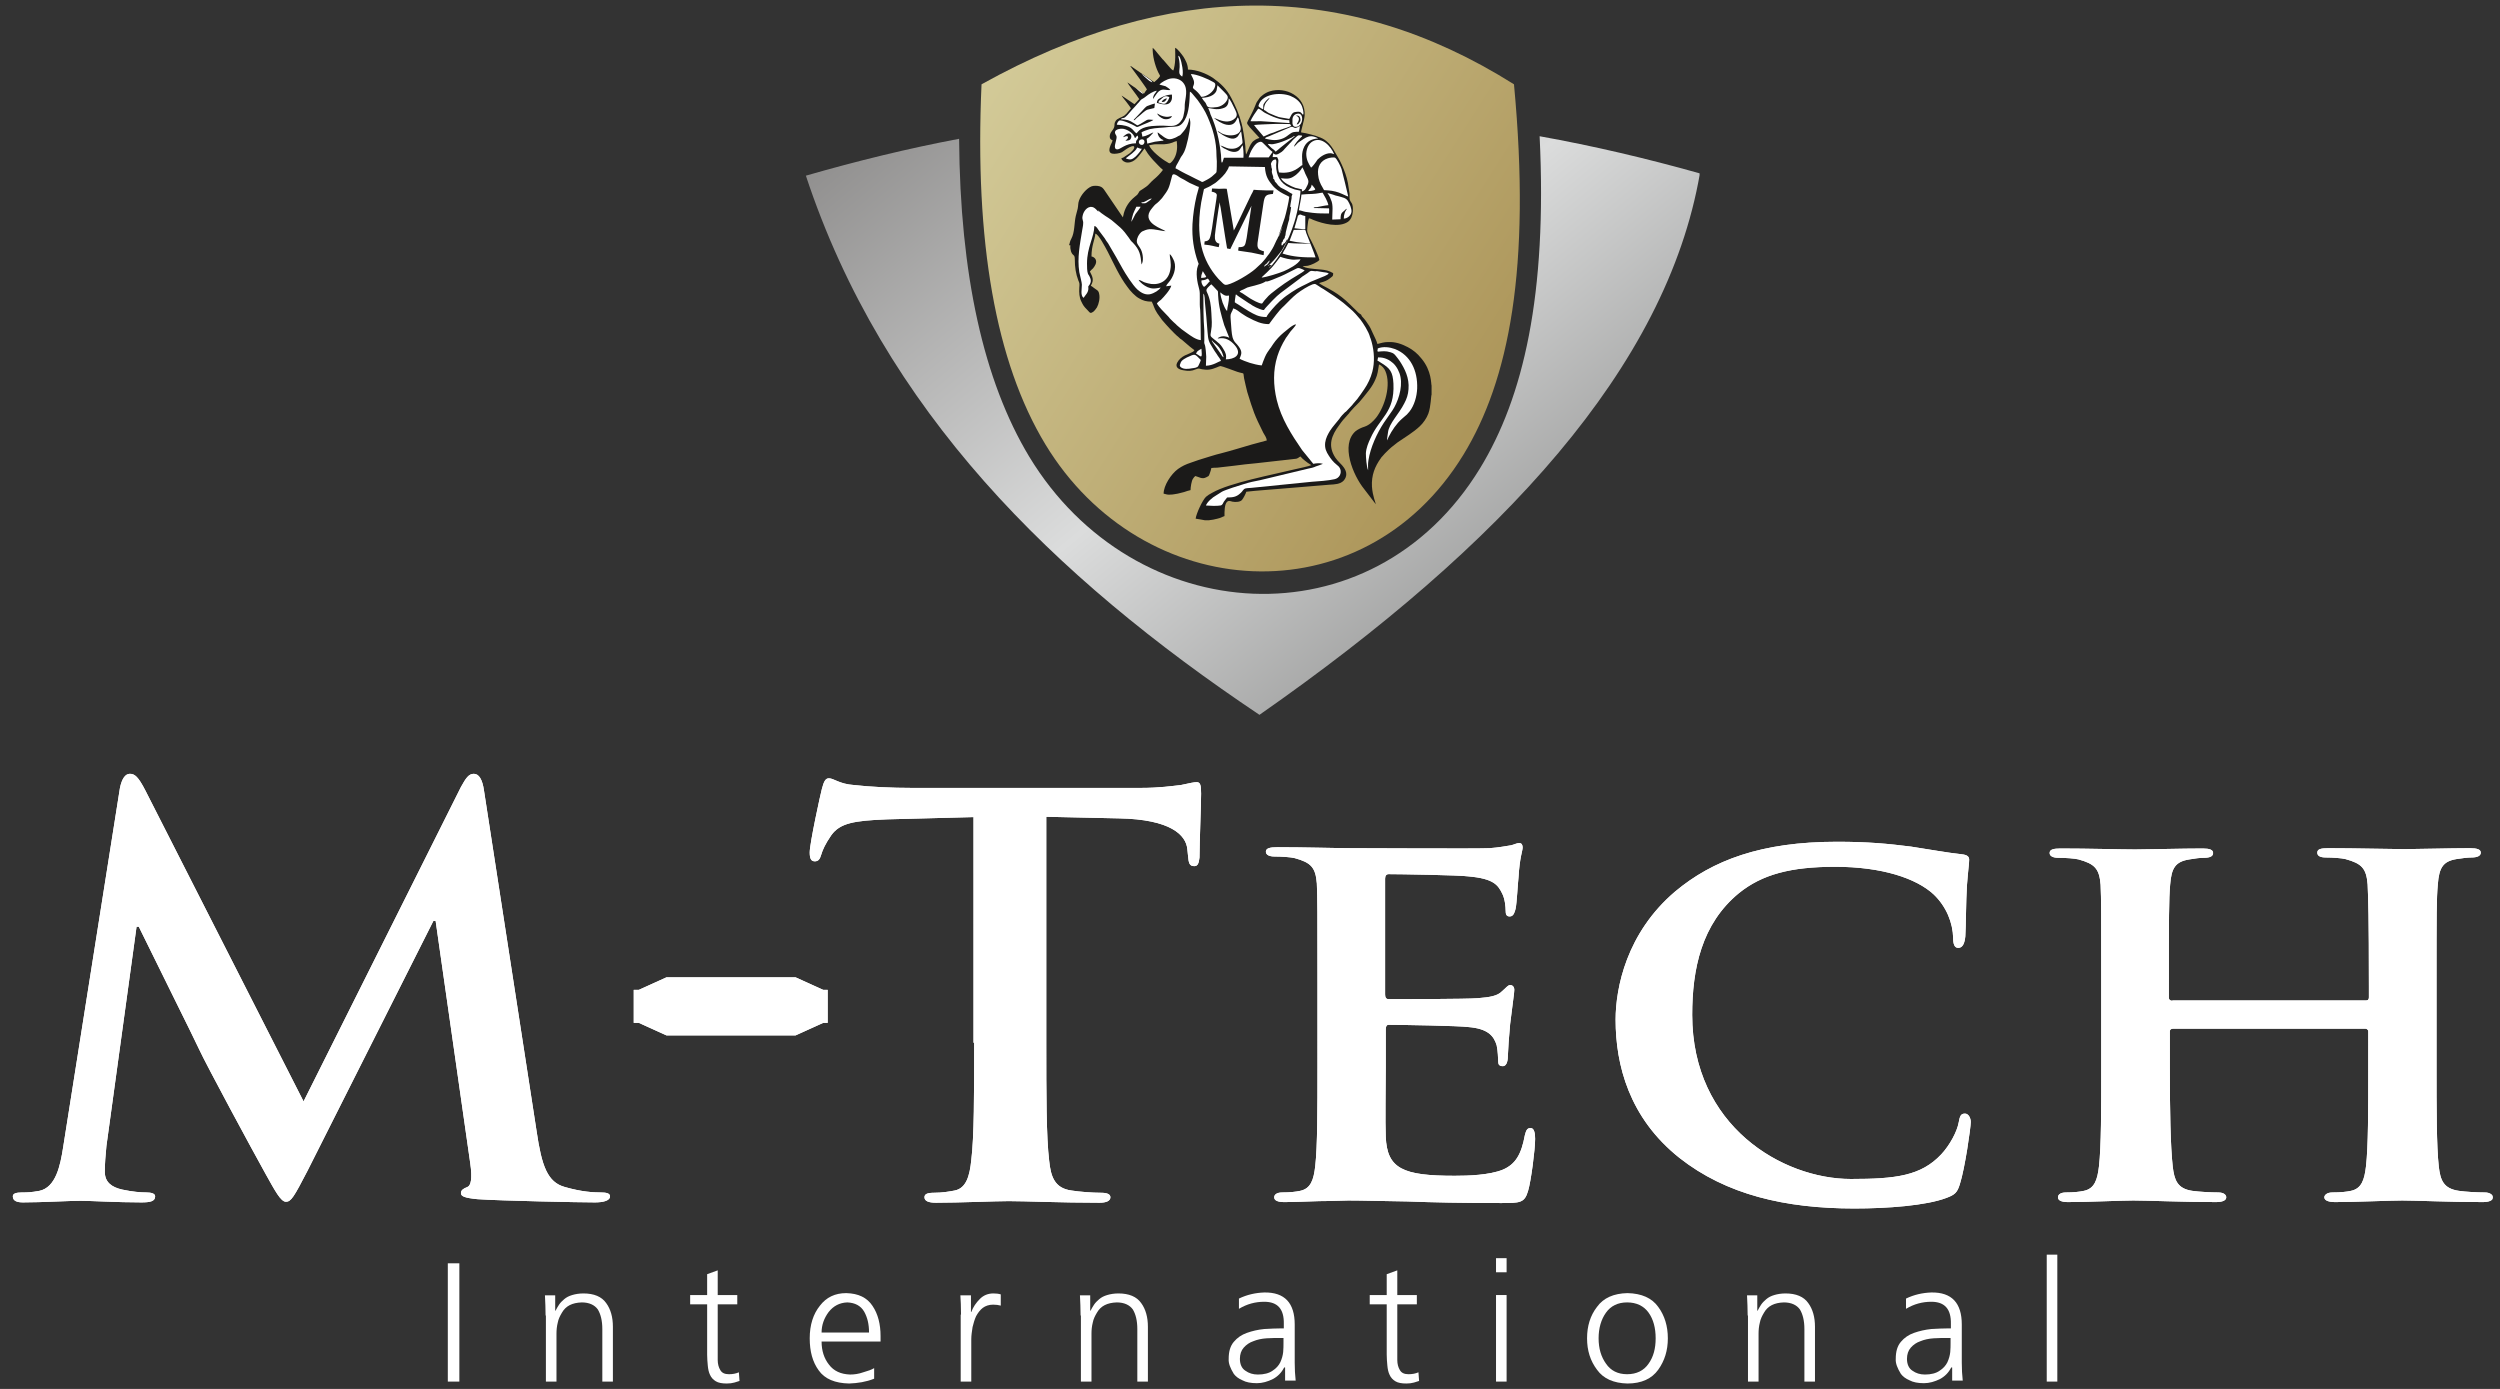
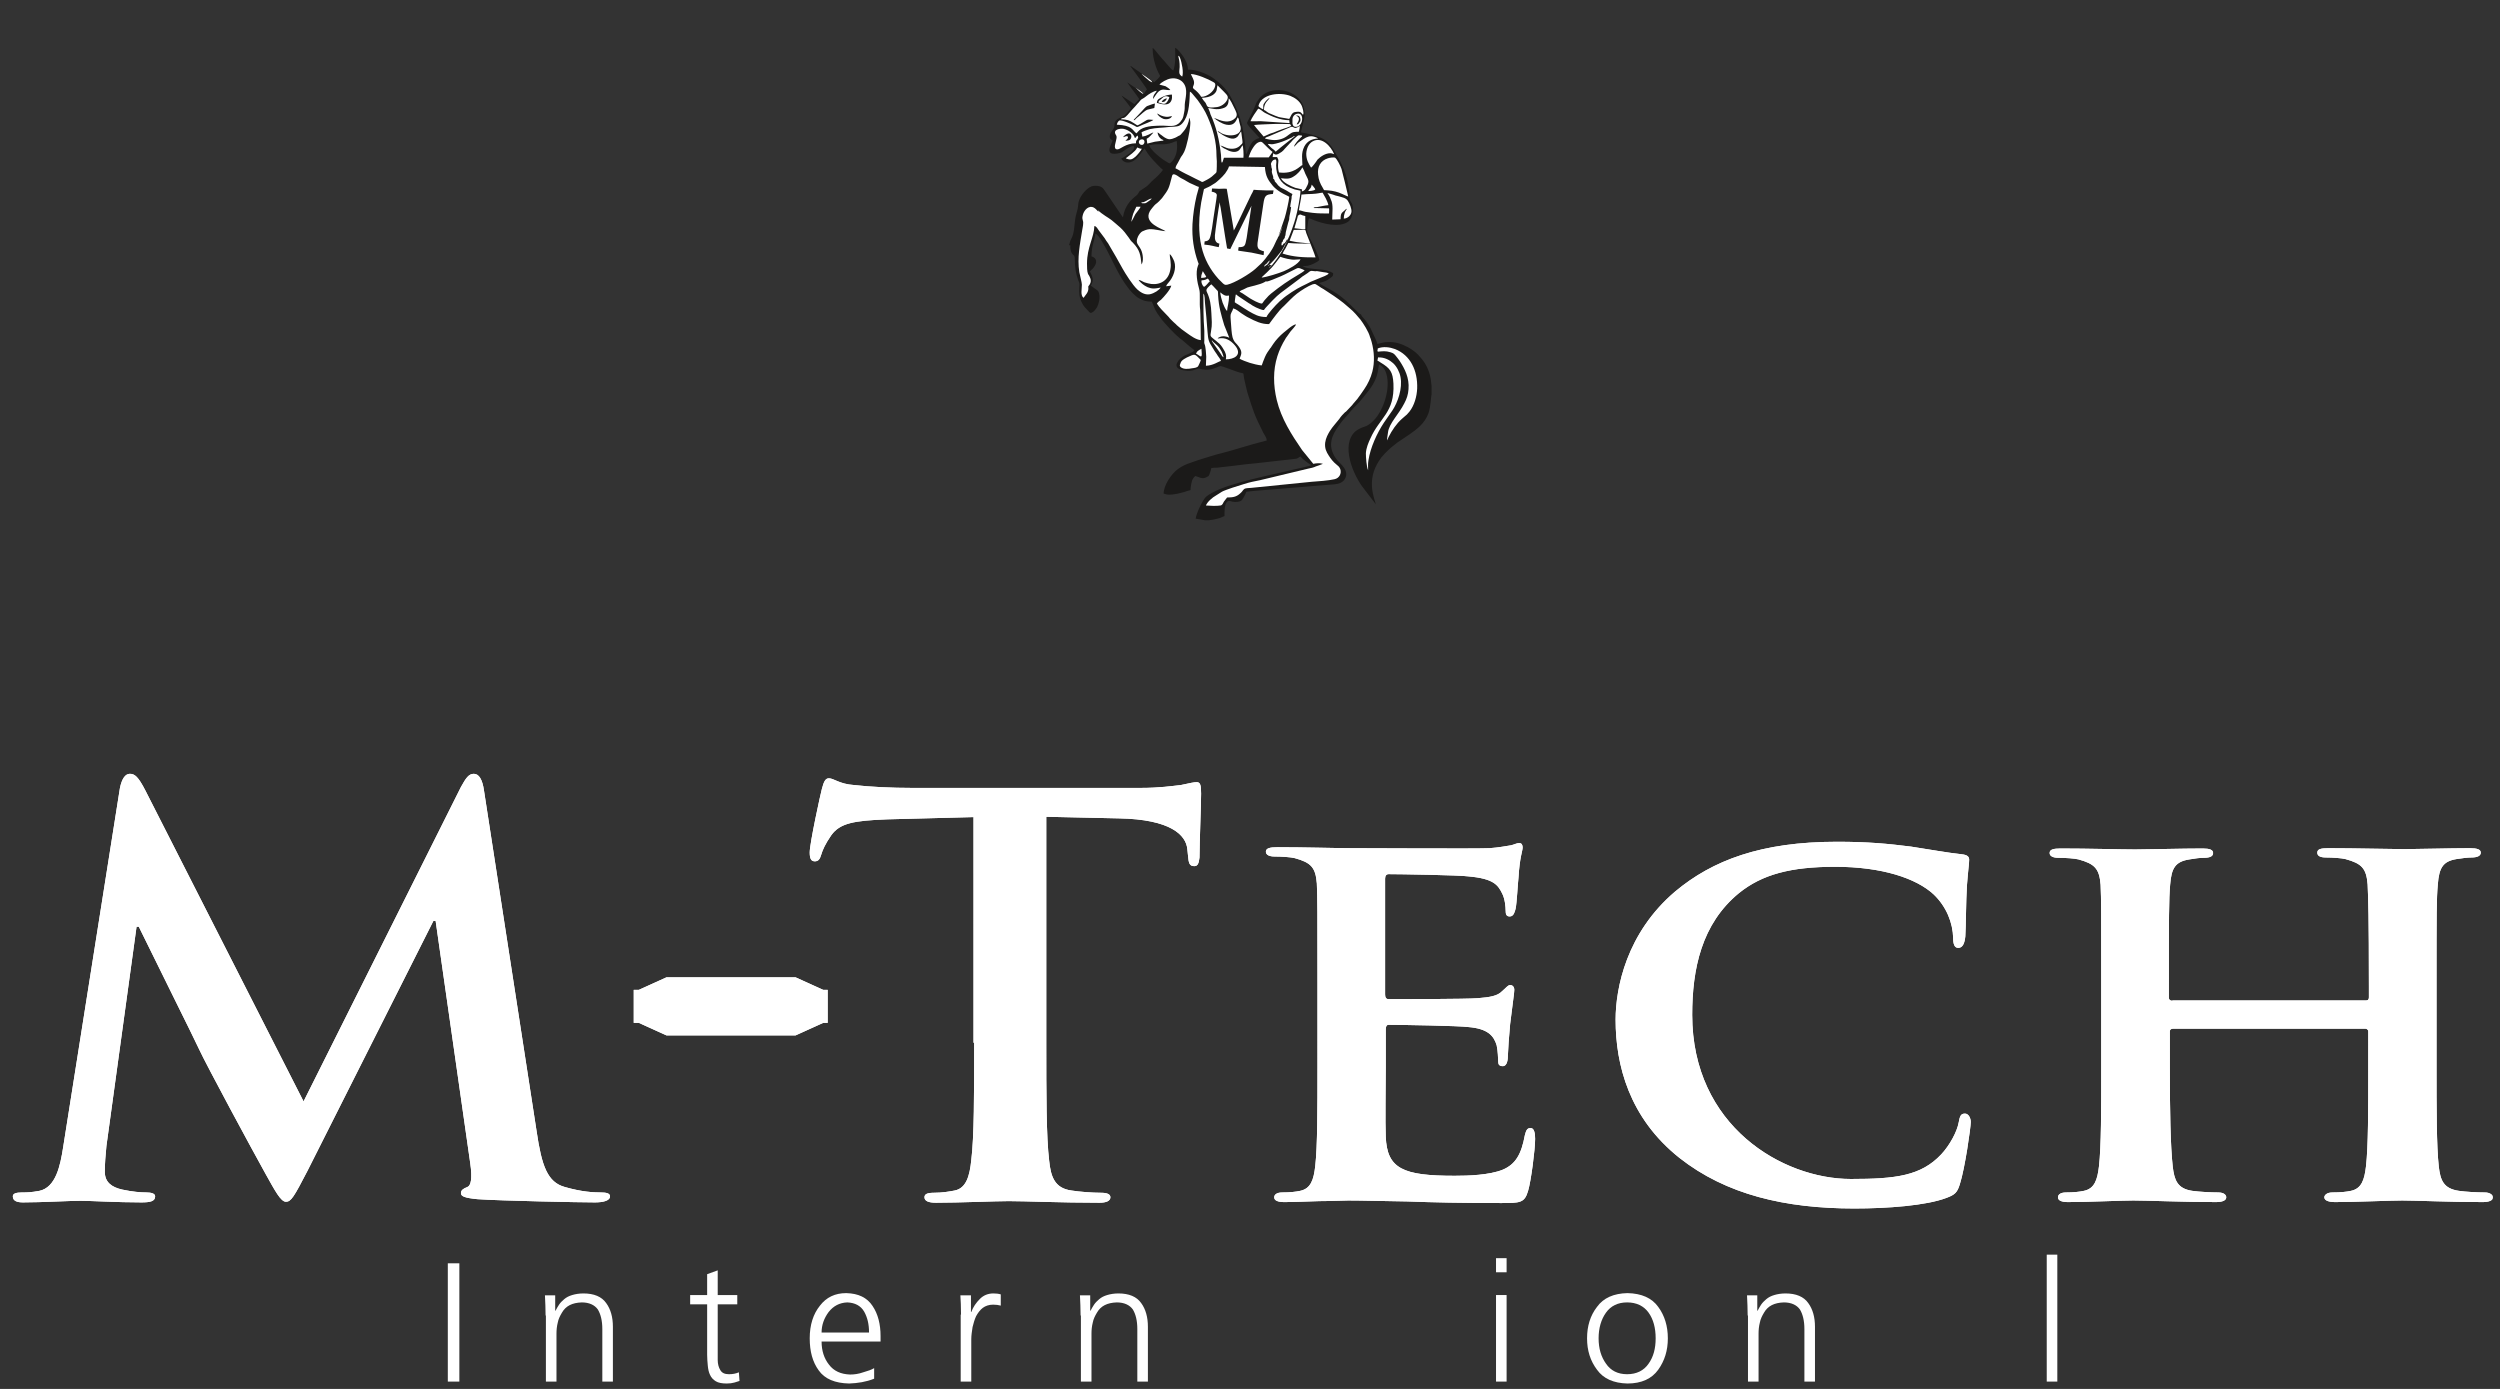
<svg xmlns="http://www.w3.org/2000/svg" xmlns:xlink="http://www.w3.org/1999/xlink" version="1.1" id="Ebene_1" x="0px" y="0px" viewBox="0 0 779.9 433.3" style="enable-background:new 0 0 779.9 433.3;" xml:space="preserve">
  <rect x="0" y="0" width="779.9" height="433.3" fill="#333333" stroke="none" />
  <style type="text/css">
	.st0{clip-path:url(#SVGID_00000131331090781573950590000018359537382546197895_);fill:#FFFFFF;}
	.st1{fill:#FFFFFF;}
	
		.st2{clip-path:url(#SVGID_00000011014622544905489880000012204775194364897922_);fill:url(#SVGID_00000158009215351543658580000011251276339338411177_);}
	
		.st3{clip-path:url(#SVGID_00000013889823718464099410000012036729101757882252_);fill:url(#SVGID_00000146474957625436524470000016021037860120797336_);}
	.st4{fill-rule:evenodd;clip-rule:evenodd;fill:#1B1A19;}
	.st5{fill-rule:evenodd;clip-rule:evenodd;fill:#FFFFFF;}
</style>
  <g>
    <defs>
      <path id="SVGID_1_" d="M258.2,310.7v0.1v0.1v0.1v0.1v0v0.1v0v0.1v0.1v0v0.1v0v0.1v0.1v0v0.1v0v0.1v0.1v0v0.1v0v0.1v0.1v0v0.1v0    v0.1v0.1v0v0.1v0v0.1v0.1v0v0.1v0v0.1v0v0v0.1v0v0.1v0v0.1v0v0v0.1v0v0.1v0v0.1v0v0.1v0v0.1v0v0.1v0.1v0.1v0.1v0.1v0.1v0.1v0v0.1    v0v0.1v0v0.1v0v0.1v0v0.1v0v0.1v0.1v0v0.1v0v0.1v0v0.1v0.1v0v0.1v0v0.1v0.1v0.1v0.1v0v0.1v0v0.1v0.1v0v0.1v0v0.1v0.1v0v0.1v0v0.1    v0.1v0v0.1v0v0.1v0.1v1.7h-1.4l-8.6,3.9h-25.7h-1.6h-13l-8.6-3.9h-1.6v-1.7v-7.3v-1.3h1.6l8.6-3.9h13h1.6h25.7l8.6,3.9h1.4V310.7z     M677.7,312.2c-0.5,0-1.1-0.2-1.1-1v-3.1c0-22.2,0-27.5,0.4-32.1c0.4-5.2,1.6-7.2,6-7.9c1.8-0.3,3.2-0.5,4.5-0.5    c2,0,2.9-0.5,2.9-1.5c0-1-1.1-1.4-3.2-1.4c-6.3,0-17.3,0.3-21.1,0.3c-4.3,0-14.8-0.3-23.3-0.3c-2.2,0-3.4,0.3-3.4,1.4    c0,1,1.1,1.5,2.7,1.5c2.3,0,5.1,0.2,6.3,0.5c5.1,1.4,6.5,2.9,6.9,7.9c0.2,4.6,0.2,8.8,0.2,30.9v25.8c0,13.4,0,24.9-0.7,31.1    c-0.5,4.3-1.4,7-4.7,7.7c-1.4,0.3-3.2,0.5-5.6,0.5c-2,0-2.5,0.9-2.5,1.5c0,1,1.1,1.5,3.1,1.5c6.3,0,16.8-0.5,20.4-0.5    c4.5,0,15.5,0.5,25.8,0.5c2,0,3.2-0.5,3.2-1.5c0-0.7-0.7-1.5-2.5-1.5c-2.3,0-6-0.2-8.1-0.5c-4.7-0.7-5.6-3.4-6.1-7.6    c-0.7-6.4-0.9-17.5-0.9-30.9v-11.2c0-0.7,0.5-0.9,1.1-0.9h59.9c0.4,0,0.9,0.3,0.9,0.9V333c0,13.4,0,24.6-0.7,30.8    c-0.5,4.3-1.4,7-4.7,7.7c-1.4,0.3-3.2,0.5-5.8,0.5c-1.8,0-2.5,0.9-2.5,1.5c0,1,1.3,1.5,3.4,1.5c6.1,0,17.3-0.5,20.9-0.5    c4.3,0,14.8,0.5,25.1,0.5c2,0,3.2-0.5,3.2-1.5c0-0.7-0.9-1.5-2.5-1.5c-2.5,0-6-0.2-8.1-0.5c-4.9-0.7-5.8-3.4-6.3-7.6    c-0.7-6.4-0.7-17.9-0.7-31.3v-25.8c0-22.2,0-26.3,0.4-30.9c0.4-5.2,1.6-7.2,5.8-7.9c2-0.3,3.4-0.5,4.7-0.5c1.8,0,2.9-0.5,2.9-1.5    c0-1-1.1-1.4-3.4-1.4c-6.1,0-16.6,0.3-20.4,0.3c-4.2,0-15.3-0.3-23.8-0.3c-2.3,0-3.4,0.3-3.4,1.4c0,1,0.9,1.5,2.7,1.5    c2.2,0,4.9,0.2,6.1,0.5c5.1,1.4,6.5,2.9,6.9,7.9c0.2,4.6,0.4,10,0.4,32.1v3.1c0,0.9-0.5,1-0.9,1H677.7z M578.5,377    c10.3,0,22.4-0.9,28.7-3.3c2.7-1,3.4-1.7,4.2-4.3c1.6-5,3.4-17.7,3.4-19.4c0-1.2-0.7-2.6-1.8-2.6c-1.3,0-1.6,0.7-2,2.9    c-0.5,2.7-2.7,6.9-5.4,9.8c-6.3,6.7-14.1,7.7-28.2,7.7c-21.3,0-49.5-16.5-49.5-51.2c0-14.3,2.9-28.4,14.6-38    c7.2-5.8,16.1-8.2,30-8.2c14.6,0,25.3,3.6,30.7,8.6c4,3.8,6,8.9,6.1,13.6c0,1.9,0.4,3.1,1.6,3.1c1.4,0,2-1.5,2.2-3.6    c0.2-2.9,0.2-11,0.5-15.8c0.4-5.2,0.7-6.9,0.7-8.1c0-0.9-0.5-1.5-2.3-1.7c-4.7-0.5-9.9-1.5-15.9-2.4c-7.2-0.9-13.2-1.5-23.1-1.5    c-23.6,0-38.8,5.8-50.4,15.5c-15.2,12.9-18.6,30.1-18.6,40c0,14.1,4.2,30.6,19.9,43.1C538.5,372.7,556.9,377,578.5,377z     M411,332.7c0,13.4,0,24.9-0.7,31.1c-0.5,4.3-1.4,7-4.7,7.7c-1.4,0.3-3.2,0.5-5.6,0.5c-2,0-2.5,0.9-2.5,1.5c0,1,1.1,1.5,3.1,1.5    c3.2,0,7.2-0.2,11-0.3c3.8,0,7.2-0.2,9-0.2c4.7,0,10.6,0.2,18.4,0.3c7.8,0.3,17.3,0.5,29.2,0.5c6,0,7.4,0,8.5-3.8    c0.9-2.9,2.2-12.9,2.2-16.2c0-1.5-0.2-3.4-1.4-3.4c-1.1,0-1.4,0.7-1.8,2.2c-1.1,6-2.9,9.1-6.9,10.8c-4.2,1.7-10.8,1.9-15,1.9    c-16.2,0-21.1-2.2-21.5-12.2c-0.2-4.3,0-16.7,0-21.7v-11.7c0-0.9,0.2-1.5,0.9-1.5c4,0,22,0.3,24.9,0.7c6,0.5,7.9,2.7,8.8,5.7    c0.4,1.9,0.4,3.8,0.5,5.3c0,0.7,0.4,1.2,1.4,1.2c1.4,0,1.6-2.1,1.6-3.3c0-1,0.4-6.9,0.7-9.8c0.9-7.4,1.3-9.8,1.3-10.7    c0-0.9-0.5-1.5-1.3-1.5c-0.7,0-1.3,0.9-2.5,1.9c-1.4,1.5-3.8,1.9-7.6,2.2c-3.6,0.3-24.2,0.3-27.8,0.3c-0.9,0-1.1-0.7-1.1-1.5    v-36.1c0-0.9,0.4-1.4,1.1-1.4c3.2,0,22.2,0.3,24.9,0.7c7.9,0.7,9.2,2.7,10.5,5.3c0.9,1.7,1.1,4.3,1.1,5.3c0,1.2,0.2,1.9,1.3,1.9    c1.3,0,1.6-1.7,1.8-2.4c0.4-1.7,0.7-8.1,0.9-9.6c0.4-6.7,1.3-8.4,1.3-9.5c0-0.7-0.2-1.4-1.1-1.4c-0.7,0-1.6,0.5-2.5,0.7    c-1.3,0.2-3.8,0.7-6.7,0.9c-3.1,0.2-38.3,0-43.3,0c-4.5,0-14.6-0.3-22.9-0.3c-2.3,0-3.6,0.3-3.6,1.4c0,1,1.1,1.5,2.7,1.5    c2.3,0,5.1,0.2,6.3,0.5c5.1,1.4,6.5,2.9,6.9,7.9c0.2,4.6,0.2,8.8,0.2,30.9V332.7z M303.9,325.3c0,15.8,0,29.4-0.9,36.6    c-0.5,5-1.6,8.8-5.2,9.5c-1.6,0.3-3.8,0.7-6.5,0.7c-2.2,0-2.9,0.5-2.9,1.4c0,1.2,1.3,1.7,3.6,1.7c7.2,0,18.6-0.5,22.7-0.5    c5.1,0,16.4,0.5,28.3,0.5c2,0,3.4-0.5,3.4-1.7c0-0.9-0.9-1.4-2.9-1.4c-2.7,0-6.7-0.3-9.2-0.7c-5.4-0.7-6.5-4.5-7-9.3    c-0.9-7.4-0.9-21-0.9-36.8v-70.5l22.7,0.5c16.1,0.3,20.9,5.2,21.3,9.6l0.2,1.9c0.2,2.6,0.5,3.4,2,3.4c1.1,0,1.4-1,1.6-2.7    c0-4.5,0.5-16.3,0.5-19.9c0-2.6-0.2-3.6-1.4-3.6c-0.7,0-2.2,0.3-4.9,0.9c-2.7,0.3-6.7,0.9-12.5,0.9h-71.5c-6,0-12.8-0.3-18-0.9    c-4.5-0.3-6.3-2.1-7.8-2.1c-1.1,0-1.6,1-2.2,3.3c-0.4,1.4-3.8,17-3.8,19.8c0,1.9,0.4,2.8,1.6,2.8c1.1,0,1.6-0.7,2-2.1    c0.4-1.4,1.3-3.4,3.1-6c2.7-3.8,7-4.6,17.5-5l26.9-0.7V325.3z M19.7,357.9c-0.9,5.8-2.3,12.5-7.4,13.6c-2.7,0.5-4,0.5-5.4,0.5    c-1.8,0-2.9,0.3-2.9,1.2c0,1.5,1.4,1.9,3.2,1.9c5.8,0,14.4-0.5,17.9-0.5c3.2,0,11.4,0.5,19,0.5c2.7,0,4.3-0.3,4.3-1.9    c0-0.9-1.3-1.2-2.7-1.2c-1.8,0-4.3-0.2-7.6-0.9c-3.1-0.7-5.4-2.2-5.4-5.5c0-2.7,0.2-5,0.5-8.1l9.4-68.4h0.7    c6.3,12.9,17.1,34.5,18.8,38.2c2.2,4.8,16.4,31.1,20.8,39c2.9,5.2,4.7,8.6,6.3,8.6c1.6,0,2.5-1.5,6.7-9.6l39.3-78h0.7l10.8,75.6    c0.7,4.8,0.2,7-0.9,7.4c-1.3,0.5-2,1-2,1.9c0,1,1.1,1.5,5.2,1.9c7.2,0.5,32.1,1,36.6,1c2.5,0,4.7-0.5,4.7-1.9c0-1-1.3-1.2-2.9-1.2    c-2.3,0-6-0.2-11.2-1.7c-5.4-1.5-7.2-6.5-8.8-17.4l-16.4-106.2c-0.5-3.6-1.6-5.3-3.2-5.3c-1.6,0-2.5,1.4-4,4.1l-49.1,98.1    l-49.3-96.9c-2.3-4.5-3.4-5.3-4.9-5.3c-1.4,0-2.5,1.5-3.1,4.5L19.7,357.9z" />
    </defs>
    <use xlink:href="#SVGID_1_" style="overflow:visible;fill:#FFFFFF;" />
    <clipPath id="SVGID_00000158028799429663627780000010582707506627855489_">
      <use xlink:href="#SVGID_1_" style="overflow:visible;" />
    </clipPath>
    <rect x="4" y="241.4" style="clip-path:url(#SVGID_00000158028799429663627780000010582707506627855489_);fill:#FFFFFF;" width="773.5" height="135.6" />
  </g>
  <rect x="139.7" y="394.1" class="st1" width="3.6" height="36.9" />
  <path class="st1" d="M170.2,410.4c0-2.1-0.1-4.2-0.2-6.3h3.2v4.8h0.1c0.3-0.6,0.7-1.3,1.1-1.9c0.4-0.6,1-1.2,1.6-1.7  c0.7-0.6,1.5-1,2.5-1.3c1-0.3,2.2-0.5,3.5-0.5c3.3,0,5.7,1,7.1,3c1.4,1.9,2.1,4.4,2.1,7.4V431h-3.3v-16.4c0-2.6-0.5-4.6-1.4-6.1  c-1-1.4-2.7-2.2-5-2.2c-3,0.1-5,1.1-6.2,3.2c-0.6,1-1.1,2-1.3,3.1c-0.3,1.2-0.4,2.3-0.4,3.5V431h-3.3V410.4z" />
  <path class="st1" d="M230,406.9h-6.1v17.4c0,1.2,0.3,2.3,0.8,3.1c0.5,0.9,1.4,1.3,2.7,1.3c1.2,0,2.2-0.2,3.1-0.6l0.2,2.7  c-0.4,0.1-0.9,0.3-1.6,0.5c-0.7,0.2-1.5,0.3-2.4,0.3c-1.4,0-2.6-0.2-3.4-0.7c-0.8-0.5-1.4-1.1-1.8-2c-0.4-0.8-0.6-1.8-0.7-2.9  c-0.1-1.1-0.2-2.2-0.2-3.4v-15.7h-5.3V404h5.3v-6.5l3.3-1.2v7.7h6.1V406.9z" />
  <path class="st1" d="M272.7,430.1c-2.5,1-5.1,1.4-7.8,1.5c-4.4-0.1-7.6-1.4-9.5-4.1c-1.9-2.6-2.8-5.9-2.8-10c0-4.2,1.1-7.6,3.2-10.2  c2-2.6,4.7-3.9,8.2-3.9c3.8,0.1,6.5,1.4,8.2,4c1.7,2.5,2.5,5.7,2.5,9.4v1.7h-18.4c0,2.9,0.8,5.3,2.3,7.2c1.5,2,3.7,3,6.6,3.1  c1.3,0,2.7-0.2,4.1-0.7c1.4-0.4,2.6-0.8,3.4-1.3V430.1z M271.1,415.6c0-2.5-0.5-4.6-1.5-6.4c-1.1-1.9-2.9-2.8-5.3-2.9  c-2.4,0.1-4.3,1.1-5.8,3c-1.4,1.9-2.2,4-2.2,6.4H271.1z" />
  <path class="st1" d="M299.8,410.1c0-2.5-0.1-4.5-0.2-6h3.3v5.2h0.1c0.6-1.6,1.5-2.9,2.7-4.1c1.1-1.1,2.5-1.7,4.2-1.7  c0.9,0,1.7,0.1,2.3,0.3v3.5c-0.7-0.2-1.5-0.3-2.4-0.3c-1.3,0-2.4,0.4-3.2,1c-0.8,0.6-1.5,1.5-2.1,2.6c-0.5,1.1-0.8,2.2-1.1,3.4  c-0.2,1.3-0.4,2.6-0.4,3.8V431h-3.3V410.1z" />
  <path class="st1" d="M337.1,410.4c0-2.1-0.1-4.2-0.2-6.3h3.2v4.8h0.1c0.3-0.6,0.7-1.3,1.1-1.9c0.4-0.6,1-1.2,1.6-1.7  c0.7-0.6,1.5-1,2.5-1.3c1-0.3,2.2-0.5,3.5-0.5c3.3,0,5.7,1,7.1,3c1.4,1.9,2.1,4.4,2.1,7.4V431h-3.3v-16.4c0-2.6-0.5-4.6-1.4-6.1  c-1-1.4-2.7-2.2-5-2.2c-3,0.1-5,1.1-6.2,3.2c-0.6,1-1.1,2-1.3,3.1c-0.3,1.2-0.4,2.3-0.4,3.5V431h-3.3V410.4z" />
-   <path class="st1" d="M400.7,426.6h-0.1c-0.8,1.6-2,2.8-3.5,3.6c-1.6,0.8-3.3,1.3-5,1.3c-1.9,0-3.4-0.3-4.5-0.9  c-1.2-0.5-2.1-1.2-2.7-2c-1.1-1.8-1.7-3.3-1.6-4.7c0-2.3,0.5-4,1.6-5.3c1.1-1.3,2.4-2.2,4.1-2.8c1.7-0.6,3.4-1,5.4-1.2  c1.9-0.1,3.7-0.2,5.5-0.2h0.6v-1.4c0.1-4.6-1.9-6.9-6.1-6.9c-2.8,0-5.4,0.7-7.9,2.2v-3.2c2.5-1.2,5.1-1.8,7.9-1.9  c6.4-0.1,9.5,3.3,9.5,10v11.9c0,2,0.1,3.9,0.3,5.6h-3.3V426.6z M400.4,417.4h-1c-1.4,0-2.9,0-4.3,0.1c-1.5,0.1-2.9,0.4-4.1,0.9  c-1.2,0.4-2.2,1.1-3,2c-0.8,0.9-1.2,2.1-1.2,3.5c0,1.7,0.6,3,1.7,3.7c1.1,0.8,2.4,1.2,3.9,1.2c1.9,0,3.5-0.4,4.6-1.2  c1.1-0.7,1.9-1.6,2.4-2.6c0.5-1.1,0.8-2.2,0.9-3.2c0.1-1.1,0.1-2,0.1-2.7V417.4z" />
-   <path class="st1" d="M442,406.9h-6.1v17.4c0,1.2,0.3,2.3,0.8,3.1c0.5,0.9,1.4,1.3,2.7,1.3c1.2,0,2.2-0.2,3.1-0.6l0.2,2.7  c-0.4,0.1-0.9,0.3-1.6,0.5c-0.7,0.2-1.5,0.3-2.4,0.3c-1.4,0-2.6-0.2-3.4-0.7c-0.8-0.5-1.4-1.1-1.8-2c-0.4-0.8-0.6-1.8-0.7-2.9  c-0.1-1.1-0.2-2.2-0.2-3.4v-15.7h-5.3V404h5.3v-6.5l3.3-1.2v7.7h6.1V406.9z" />
  <path class="st1" d="M466.7,404h3.3V431h-3.3V404z M470,396.9h-3.3v-4.4h3.3V396.9z" />
  <path class="st1" d="M495.1,417.5c0-3.8,1-7.1,3.1-9.8c2-2.8,5.2-4.2,9.5-4.3c4.4,0.1,7.6,1.5,9.6,4.3c2,2.7,3,6,3,9.8  c0,3.8-1,7-3,9.8c-2,2.8-5.2,4.3-9.6,4.3c-4.3-0.1-7.5-1.5-9.5-4.3C496.1,424.5,495.1,421.3,495.1,417.5 M498.7,417.5  c0,3.2,0.8,5.8,2.3,7.9c1.5,2.2,3.7,3.3,6.6,3.3c2.9,0,5.2-1.1,6.7-3.3c1.5-2.1,2.2-4.7,2.2-7.9c0-3.2-0.7-5.9-2.2-8  c-1.5-2.1-3.8-3.2-6.7-3.2c-2.9,0-5.1,1.1-6.6,3.2C499.5,411.6,498.7,414.3,498.7,417.5z" />
  <path class="st1" d="M545.2,410.4c0-2.1-0.1-4.2-0.2-6.3h3.2v4.8h0.1c0.3-0.6,0.7-1.3,1.1-1.9c0.4-0.6,1-1.2,1.6-1.7  c0.7-0.6,1.5-1,2.5-1.3c1-0.3,2.2-0.5,3.5-0.5c3.3,0,5.7,1,7.1,3c1.4,1.9,2.1,4.4,2.1,7.4V431h-3.3v-16.4c0-2.6-0.5-4.6-1.4-6.1  c-1-1.4-2.7-2.2-5-2.2c-3,0.1-5,1.1-6.2,3.2c-0.6,1-1.1,2-1.3,3.1c-0.3,1.2-0.4,2.3-0.4,3.5V431h-3.3V410.4z" />
-   <path class="st1" d="M608.8,426.6h-0.1c-0.8,1.6-2,2.8-3.5,3.6c-1.6,0.8-3.3,1.3-5,1.3c-1.9,0-3.4-0.3-4.5-0.9  c-1.2-0.5-2.1-1.2-2.7-2c-1.1-1.8-1.7-3.3-1.6-4.7c0-2.3,0.5-4,1.6-5.3c1.1-1.3,2.4-2.2,4.1-2.8c1.7-0.6,3.5-1,5.4-1.2  c1.9-0.1,3.7-0.2,5.5-0.2h0.6v-1.4c0.1-4.6-1.9-6.9-6.1-6.9c-2.8,0-5.4,0.7-7.9,2.2v-3.2c2.5-1.2,5.1-1.8,7.9-1.9  c6.4-0.1,9.5,3.3,9.5,10v11.9c0,2,0.1,3.9,0.3,5.6h-3.3V426.6z M608.5,417.4h-1c-1.4,0-2.9,0-4.3,0.1c-1.5,0.1-2.9,0.4-4.1,0.9  c-1.2,0.4-2.2,1.1-3,2c-0.8,0.9-1.2,2.1-1.2,3.5c0,1.7,0.6,3,1.7,3.7c1.1,0.8,2.4,1.2,3.9,1.2c1.9,0,3.5-0.4,4.6-1.2  c1.1-0.7,1.9-1.6,2.4-2.6c0.5-1.1,0.8-2.2,0.9-3.2c0.1-1.1,0.1-2,0.1-2.7V417.4z" />
  <rect x="638.5" y="391.4" class="st1" width="3.3" height="39.6" />
  <g>
    <defs>
-       <path id="SVGID_00000127007155477826330120000012591246274611935873_" d="M392.9,223c-64.5-43.2-117.3-95-141.5-168.2    c16-4.6,31.9-8.5,47.8-11.5c0.3,42.3,7.6,75.5,21.9,99.2c32.6,53.8,106.8,58.9,140.6,3.6c13.5-22.1,21-54,18.6-103.6    c16.7,3,33.3,6.9,50,11.6C519.9,114.4,468.7,170.1,392.9,223" />
-     </defs>
+       </defs>
    <clipPath id="SVGID_00000158750817243646700890000003017928620067178927_">
      <use xlink:href="#SVGID_00000127007155477826330120000012591246274611935873_" style="overflow:visible;" />
    </clipPath>
    <linearGradient id="SVGID_00000068644355158993564540000015834843922815106482_" gradientUnits="userSpaceOnUse" x1="524.604" y1="293.903" x2="256.904" y2="-28.547">
      <stop offset="0" style="stop-color:#575756" />
      <stop offset="0.52" style="stop-color:#DBDCDC" />
      <stop offset="1" style="stop-color:#716F6E" />
    </linearGradient>
    <rect x="251.3" y="42.4" style="clip-path:url(#SVGID_00000158750817243646700890000003017928620067178927_);fill:url(#SVGID_00000068644355158993564540000015834843922815106482_);" width="278.9" height="180.6" />
  </g>
  <g>
    <defs>
-       <path id="SVGID_00000052096851416093759180000012993316864435531682_" d="M326.1,138.6c-15.5-25.6-22.1-63.2-19.9-112.3    c58.2-32.4,113.6-33.1,166.1,0c5.4,57.4-1.6,92.4-15.8,115.6C425.1,193.2,356.3,188.5,326.1,138.6" />
-     </defs>
+       </defs>
    <clipPath id="SVGID_00000054978550946932907710000010718354000102383488_">
      <use xlink:href="#SVGID_00000052096851416093759180000012993316864435531682_" style="overflow:visible;" />
    </clipPath>
    <linearGradient id="SVGID_00000132793788277807924660000017990726900053395855_" gradientUnits="userSpaceOnUse" x1="490.995" y1="156.734" x2="282.575" y2="24.554">
      <stop offset="0" style="stop-color:#A58B4D" />
      <stop offset="1" style="stop-color:#D7D09F" />
    </linearGradient>
    <rect x="303.9" y="-6.8" style="clip-path:url(#SVGID_00000054978550946932907710000010718354000102383488_);fill:url(#SVGID_00000132793788277807924660000017990726900053395855_);" width="173.7" height="200.1" />
  </g>
  <path class="st4" d="M358.5,45.3c0.8-0.1,1.4-0.3,2.2-0.3c0.8,0,1.7,0,2.5,0c2.6-0.2,2.8-0.8,3.9-1c0,0.5,0.1,0.8,0.1,1.3  c0.1,1.8-0.4,3.8-1.6,5.1c-0.7,0.7-0.7,0.7-1.6,0.1C362.5,49.7,358.9,46.9,358.5,45.3 M333.9,76.5v0.9c0.1,0.3,0.1,0.7,0.2,1  c0.6,1.7,1.2,0.7,1.2,2.6c0,2.3,0.3,4.4,1.1,6.5c0.4,0.9,0.4,1,0.3,2.2c-0.1,1.6,0,3.1,0.6,4.3c0.1,0.3,0.3,0.5,0.4,0.8  c0.4,0.8,1.1,1.5,1.7,2.1c0.7,0.8,0.8,0.9,1.6,0.4c0.4-0.3,0.9-0.9,1.2-1.4c0.6-1.1,1-2.9,0.7-4.2c-0.2-1.2-0.8-1.2-1.8-2  c-0.1-0.1-0.2-0.2-0.4-0.3l-0.3-0.2c-0.1-0.1,0,0-0.1-0.1c1.1-1.8,0.5-2.8-0.3-4.4c0.2-0.3,0.7-0.7,1-1c0.3-0.4,0.6-0.8,0.8-1.3  c0.5-1.3-0.3-2.2-1.3-2.4c0-3.5,1.1-5.3,1.2-7.1c1,0.1,3.2,4.4,3.9,5.7c1.9,3.7,3.6,7.6,6.1,10.9c0.8,1.2,2.5,3,3.7,3.6  c1.2,0.7,2.2,1,3.9,1c0.7,1.3,0.6,1.9,1.7,3.6l1.5,2.1c0.4,0.5,2.2,2.5,2.5,2.8c0.9,0.9,1.8,1.9,2.7,2.6c0.3,0.3,0.6,0.6,1,0.8  l1.4,1.2c0.3,0.3,1.9,1.6,2.2,1.8l0.3,0.2c0,0,0,0,0,0c-0.1,0.5-0.8,0.7-1.4,1c-0.5,0.2-1.1,0.5-1.6,0.7c-1,0.5-1.9,1.3-2.4,2.3  c-0.7,1.5,0.7,2.1,1.9,2.3c1.6,0.3,2.6,0.3,4-0.3c1-0.4,0.9-0.2,1.9,0c0.7,0.1,1.4,0.2,2.2,0.1c1.7-0.2,3-1.1,3.6-1.1  c0.4,0,4.3,1.5,5.2,1.8c2.5,0.8,1.7-0.1,2.1,2c0.3,1.2,0.7,3.3,1,4.3c1.9,6.1,2.2,7.1,5,12.7c0.4,0.7,1,1.5,1.1,2.4l-4.8,1.3  c-3.1,0.9-6.3,1.9-9.4,2.7c-1.8,0.4-5.1,1.5-7.1,2.1l-2.3,0.8c-1.8,0.6-2.8,1.1-4.1,2c-2.2,1.6-4.5,5.2-4.5,7.7  c0.9,0.2,1.2,0.4,2.2,0.3c0.7,0,1.5-0.2,2.2-0.3c0.7-0.2,1.3-0.3,2-0.5c0.6-0.2,1.4-0.5,2-0.6c0-0.8,0.3-3,0.8-3.6  c0.2-0.3,0.4-0.6,0.7-0.8c1.2,0.3,2.1,1.1,3.4,0.4c0.8-0.5,0.7-0.1,1.1-1.2c0.2-0.6,0.4-1.1,0.5-1.7c0.6-0.1,1.2-0.1,1.8-0.1  l5.2-0.6c2.3-0.3,4.7-0.6,7.1-0.8c2.4-0.3,4.7-0.5,7.1-0.8c0.8-0.1,4.7-0.5,5.3-0.6c0.7-0.2,0.8-0.5,1.3-0.7  c0.4,0.6,2.3,2.1,3.1,2.5l0.3,0.2c-0.5,0.3-4.3,1.1-5.2,1.3c-6.9,1.7-20.3,4.2-25.7,7.3c-0.8,0.4-1.4,0.8-2,1.3  c-1.1,1.1-3,5.2-3.2,6.8c0.3,0,2.8,0.5,2.9,0.5h1.3c0.2-0.1,1-0.1,1.3-0.2c0.4-0.1,0.9-0.2,1.3-0.3c1.3-0.3,1.5-0.6,2.2-0.8  c0-1.1-0.1-4,1-4.6c0.5-0.3,1,0,1.5,0.1c1,0.2,2.5,0.1,3-0.6c0.4-0.5,1.1-1.8,1.3-2.5c3.4-0.4,6.9-0.6,10.3-0.9l15.7-1.3  c1.5-0.1,3.3-0.1,4.4-1.3c1.1-1.3,1-2.7,0-4.1c-0.6-0.9-1.7-1.7-2.6-3c-2.5-3.8-1.2-7,1.2-10.2c0.4-0.6,0.8-1.1,1.2-1.6l1.7-1.9  c0.1-0.1,0.2-0.2,0.3-0.4l0.7-0.8c1.2-1.4,2-1.9,3.4-3.7c1.5-1.9,3-3.5,4-5.9c0.7-1.5,0.8-2.8,1.1-4.6c0.9,0.3,1.7,1.3,2,2.1  c1.8,4.2-0.1,10.9-2.9,14.5c-0.9,1.1-2.1,2.3-3.6,2.8c-1,0.3-2,0.8-2.8,1.4c-4.8,4.2-0.8,13.8,2.7,18.1l3.6,4.7c0-0.4-1-2.5-1.2-5.5  c-0.2-3.5,0.9-6.3,2.8-8.9c0.1-0.2,0.2-0.3,0.4-0.5l0.8-0.9c0.2-0.2,0.3-0.3,0.4-0.4c0.6-0.6,1.1-1.1,1.7-1.6l1.9-1.5  c2.3-1.6,4.9-3.1,6.9-5c1.1-1,2.2-2.6,2.7-4c0.8-2.2,0.8-5.5,1-5.9v-2.8c-0.2-0.5,0.1-4.6-3.2-8.5c-1.2-1.5-2.5-2.6-4.2-3.5  c-1.9-1-3.9-1.7-6.1-1.6c-1.4,0-2.1,0.3-3.4,0.6c-0.2-0.9-1-2.4-1.4-3.3c-0.4-1-1-2.2-1.6-3c-0.3-0.5-0.7-1-1-1.4l-0.8-0.9  c-0.1-0.1-0.1-0.2-0.2-0.4c-0.1-0.3-0.4-0.3-0.6-0.5c-0.5-0.3-1.3-1.3-1.8-1.7c-0.8-0.8-1.5-1.5-2.4-2.3c-1.8-1.6-3.3-2.6-5.5-3.8  c-0.6-0.3-2.7-1.4-2.9-1.7c1-0.3,1.9-0.5,2.7-1c0.4-0.3,0.8-0.5,1.1-0.8c0.5-0.4,0.6-0.4,0.6-1.3c-0.3-0.1-0.7-0.4-1-0.5  c-1.1-0.5-2.5-0.6-3.7-0.7c-1.1-0.1-4.2-0.3-4.8-1c0.1,0,1.2,0,1.6-0.1c1-0.2,3-1.1,3.6-1.8c-0.1-0.8-0.9-2.4-1.2-3.2  c-0.5-1-0.9-2-1.4-2.9c-0.4-0.7-1.2-2.3-1.2-3.1c0-0.9,0.2-2,0.3-2.9l0.2-0.8c0.1-0.3,1.1,0.3,1.4,0.4c3,1.2,8,2.5,10.8,0.6  c2-1.4,1.7-5.1,1.2-5.8c-1-1.4-0.6-1.6-0.7-3.1c-0.1-0.9-0.4-2.3-0.5-3.2c-0.4-2.1-1.1-3.9-1.9-5.7c-0.4-0.9-0.8-1.7-1.3-2.5  c-0.5-0.8-0.9-1.6-1.4-2.4c-0.2-0.2-0.2-0.3-0.4-0.6c-0.6-0.7-0.6-0.9-1.3-1.5c-0.6-0.6-1.3-1.1-2.3-1.5c-1.4-0.6-4.4-1.4-6-1.6  c-0.1-0.5,1-3.7,1.1-5.3c0.4-5.9-5.9-9.1-10.9-7.5c-0.7,0.2-1.6,0.7-2.1,1.1c-0.5,0.4-0.9,0.7-1.2,1.2c-1.2,1.7-0.6,0.8-1.4,2.6  c-0.6,1.5-1.4,2.9-2.1,4.3c-0.2,0.5-0.4,0.6-0.1,1.1c0.4,0.6,0.9,1.2,1.4,1.7l2.3,2.5c-0.3,0.2-1,0.3-1.6,0.8  c-0.6,0.4-0.7,0.6-1.1,1.2c-0.5,0.8-1.2,2.9-1.5,3.2c-0.1-0.6-0.2-1.9-0.2-2.6c-0.2-1.9-0.7-5.5-1.2-7.2c-0.8-3-1.9-5.4-3.2-7.9  c-1.4-2.7-3.3-4.5-5.7-6.2c-2.1-1.4-5.2-2.6-7.8-2.6c0-1.6-0.8-3-1.4-4c-0.5-0.7-1.8-2.5-2.6-2.8c0,1.3,0.1,2.6,0,3.9  c0,0.7-0.3,2.8-0.6,3.2c-0.6-0.3-1.2-1.2-1.7-1.7l-1.2-1.4c-0.1-0.2-0.3-0.3-0.4-0.4c-0.5-0.6-1-1.2-1.5-1.8c-0.5-0.6-1-1.3-1.6-1.8  c-0.1,2.4,0.7,5.5,1.7,7.6c0.1,0.3,0.6,1,0.6,1.2c-0.2,0.5-1.4,1.6-1.8,1.9c-0.6-0.3-1.3-0.9-1.9-1.3c-1.5-1-3.3-2.2-4.7-3.2  c-0.2-0.1-0.7-0.6-0.9-0.5c0.7,0.9,5.1,6.9,5.2,7.3c-0.4,0.5-0.6,0.8-0.9,1.3c-0.2-0.1-0.5-0.3-0.7-0.4l-4.5-3.1  c0,0.2,2.5,3.5,2.8,3.9l0.9,1.3l-1.1,1.2c-0.1,0.1-0.3,0.3-0.4,0.4l-4-2.7c0.1,0.3,0.8,1.1,1.1,1.5c0.1,0.2,0.3,0.3,0.4,0.5  c0.3,0.4,1.3,1.7,1.4,2l-1,1.2c-0.3,0.4-0.6,0.7-1.1,1.1c-0.9,0.6-2.2,0.8-2.7,1.7c-0.5,0.8-0.2,1.1-0.4,1.8c-0.3,1.1-1.4,1.6-1.4,3  c0,0.8,0.4,0.9,0.9,1.2c-0.1,0.4-0.4,1-0.6,1.4c-0.8,1.9-0.6,3.1,2,2.7c1.5-0.2,1.7-0.6,2.6-1.2c0.4-0.3,1.9-1.3,2.6-1.1  c0.7,0.6-1.1,2.1-1.4,2.3l-1.2,0.8c-0.2,0.1-0.4,0.3-0.6,0.4c-0.2,0.1-0.5,0.2-0.7,0.3c0.3,0.8,1.1,1.3,2,1.3c2.2,0,3.4-2,4.6-3.5  c0.2-0.3,0.5-0.7,0.7-0.9c0.1,0.2,0.4,0.8,0.6,1c0.2,0.4,0.4,0.6,0.6,0.9c0.5,0.7,0.9,1.1,1.4,1.7c0.9,0.9,2.2,2.4,3.1,3.1  c-0.9,1.2-1.9,2.2-3,3.1c-0.5,0.4-0.8,0.8-1.3,1.3c-0.5,0.6-1.3,1.1-1.9,1.5c-1.8,1.1-0.9,0.7-1.7,1.7c-0.2,0.3-0.6,0.5-0.9,0.8  c-1.7,1.4-2.8,3-3.4,5.1c-0.1,0.3-0.2,1.1-0.3,1.3l-5.7-8.4c-0.4-0.6-0.8-1.1-1.6-1.3c-0.8-0.2-1.7-0.2-2.4,0  c-1.6,0.6-3.4,2.7-4,4.5c-0.3,0.8-0.2,1.6-0.4,2.5c-0.2,0.8-0.4,1.5-0.6,2.3c-0.5,2.2-0.3,5.1-1.4,7.1c-0.5,0.9-0.4,1.2-0.7,2  L333.9,76.5z" />
  <path class="st5" d="M368.1,18c0.6,1.5,1.2,4.7,0.7,5.9c-1.2-0.8-0.9-1.3-0.8-3c0-0.7,0-1.3-0.1-1.9l-0.3-1.4c0-0.3,0-0.1,0.1-0.2  C367.9,17.6,368,17.7,368.1,18 M358.8,24.9c0.3,0.2,0.5,0.4,0.7,0.8c-0.4-0.1-0.8-0.4-1-0.5c-0.5-0.4-2.1-1.8-2.4-2.2  C356.6,23.3,358.3,24.5,358.8,24.9z M371.5,23.1c1.8,0,5.5,1.6,7,2.5c0.5,0.3,0.7,0.4,0.6,1.2c-0.4,1.9-2.7,3.4-4.2,3.4  c-0.3,0-0.2,0-0.3-0.2c-0.5-0.8-1.3-1.6-2.1-2.2c-0.8-0.6,0-0.9,0-2C372.5,24.8,371.8,23.9,371.5,23.1z M361.7,26.4  c0.5-0.7,2.3-1.7,3.5-1.9c1.7-0.3,3.2,0.4,3.9,1.3c1.7,2,0.6,5,0.5,6.8c0,0.9,0,1.6-0.2,2.5c-0.1,0.7-0.3,1.6-0.6,2.1  c-1.6,2.6-3.3,2.1-5.9,2c-2.2,0-5.2,0-7,1.1c-0.8,0.5-1,1-1.4,1.3c-1.3-1-1.2-2.5-6.1-2.7c0.1-0.5,0.4-1.1,0.8-1.3  c0.7-0.3,4,1.2,4.7,1.6c0.7,0.4,0.7,0.6,1.5,0.2c1.2-0.6,3.9-1.5,4.4-2c-1.6-0.1-1.6-0.3-2.8,0.5c-0.3,0.2-1.9,1.2-2.2,1.2  c-0.1,0-0.9-0.6-1.1-0.7c-1.4-0.9-2.1-1.1-4-1.2c0.2-0.4,0.4-0.3,0.8-0.4c0.4-0.1,0.6-0.3,0.8-0.5c0.5-0.4,1.3-1.5,1.8-2  c0.6-0.6,1.2-1.3,1.8-2c0.1-0.1,0.2-0.2,0.3-0.3c0.3-0.3,0.6-0.8,0.9-1c0.6-0.4,0.5-0.2,1.5-1c0.6-0.5,2.2-1.6,3.3-1.7  c-0.4,0.8-1.2,1.2-1.2,2.6c0.6-0.8,1.1-1.8,1.8-2.4c1.2-1,2.1-0.3,3.6-0.4c-0.2-0.4-1-0.9-1.5-1.2C362.7,26.6,361.9,26.5,361.7,26.4  z M355.6,28.3c0.3,0.2,1,0.7,1.1,1c-0.6-0.1-1.9-1.4-2.4-1.9C354.6,27.6,355.2,28,355.6,28.3z M394.1,34.1c-0.4-0.1-0.8-0.4-1.1-0.6  c-0.5-0.4-0.5-0.3-0.2-1.1c1.3-3.1,6.5-3.7,9.7-2.5c1.5,0.6,2.9,1.6,3.6,3.1c0.2,0.5,0.8,2.3,0.4,2.8c-0.3-0.1-0.4-0.7-1.1-0.9  c-0.4-0.1-1.2,0-1.6,0.1c-0.9,0.3-1.1,1.3-1.6,2.1c-0.7-0.1-1.5-0.3-2.3-0.4c-0.8-0.1-1.4-0.3-2.1-0.6c-0.6-0.3-1.3-0.5-1.9-0.8  c-0.8-0.4-1-0.8-1.6-1c0-2.4,1.4-2.9,1.8-3.8c-0.4,0.2-0.6,0.4-0.8,0.6c-0.1,0.1-0.2,0.2-0.4,0.4C394.2,32.5,394,32.3,394.1,34.1z   M374.9,30.5c1.3,0,2.6-0.3,3.5-0.9c1.5-1.1,1.1-1.9,1.4-3l2,2c0.9,1,1.6,1.4,1,2.6c-0.6,1.2-1.9,2-3.1,2.2  c-0.6,0.1-1.9,0.2-2.4,0.1c-0.9-0.2-0.8-0.7-1.2-1.4C375.6,31.5,375.1,30.9,374.9,30.5z M376.9,33.7c1.2,0.1,2.6,0.7,4.5,0.1  c1.5-0.4,1.9-1.3,1.9-3.1c0.4,0.2,1.4,2.2,1.7,2.9c0.5,1.1,1.3,2.2,0.4,3.2c-1.4,1.4-3.2,1.3-5.1,0.6c-0.5-0.2-1.1-0.5-1.6-0.6  c0.8,0.7,2.4,1.8,3.9,2.1c2.2,0.4,2.9-0.8,3.5-2.3c0.5,0.5,0.3,0.7,0.5,1.4c0.1,0.5,0.3,1,0.4,1.5c0.6,2.7-3.2,3.4-5.9,2.1  c-0.7-0.4-0.9-0.7-1.2-0.6c0.1,0.3,0,0.1,0.2,0.2l0.6,0.4c0.8,0.6,1.9,1.2,2.9,1.5c1,0.3,1.7,0.2,2.4-0.4c0.4-0.4,0.8-1.3,1.1-1.6  c0.1-0.1,0,0,0.1-0.1c0.1,1,0.3,2,0.4,3c0.1,0.8-0.1,0.8-0.5,1.2c-1,1.1-2.3,1.4-3.9,1.1c-0.6-0.1-2.1-0.9-2.5-0.9l0.7,0.6  c0.3,0.2,0.6,0.4,0.9,0.5c1.2,0.7,3,1.4,4.2,0.4c0.4-0.4,0.8-1.1,1.1-1.6c0.3,0.4,0.4,3.2,0.3,3.9h-6c-0.2,0.1-0.1,0.2-0.2,0.4  l-0.3,0.9c-0.1,0.2-0.1,0.2-0.3,0.2c-0.1-0.1-0.2-2.1-0.2-2.4c-0.5-4.5-1.4-8.6-3.3-12.7C377.5,35,377.1,34.2,376.9,33.7z M360,41.3  C360,41.3,360,41.3,360,41.3L360,41.3z M356.1,41.3c0.4-0.3,1.8-0.8,2.5-1c2.2-0.5,4.1-0.4,6.2-0.7c0.9-0.1,2.3,0,3.1-0.4  c0.7-0.3,1.3-1.1,1.7-1.8c1.4-2.3,1.5-6.2,1.6-8.8c0.3,0.1,0.7,0.5,0.9,0.8l1.5,1.8c1.2,1.7,2.3,3.3,3.1,5.2  c1.7,3.9,2.8,7.6,2.8,12.3c0,0.7,0.1,1,0.1,1.6c0,0.7,0,2.6-0.1,3.3c0,0.3-0.6,0.7-0.8,0.9c-0.9,0.9-1.8,1.4-3,2  c-0.6,0.3-0.6,0.4-1.2,0c-0.8-0.4-2.5-1.2-3.4-1.7c-0.8-0.4-1.5-0.7-2.2-1.1c-0.8-0.4-1-0.6-1.6-0.9c-0.2-0.1-0.4-0.2-0.6-0.3  c0.1-0.8,0.5-1.2,0.8-1.8c0.3-0.6,0.6-1.1,0.9-1.7c0.4-0.5,0.7-1,1-1.6c0.8-1.6,1.8-6.4,1.9-8.4c0.1-1,0-1.5-0.3-2.2  c-0.1,0.1-0.1,0.1-0.1,0.3c0,0.1,0,0.2,0,0.3c0,0.2-0.1,0.3-0.1,0.5c-0.1,0.3-0.2,0.6-0.3,0.9c-0.3,0.8-0.7,1.5-1.3,2.2  c-0.3,0.3-0.8,1-1.1,1.2c-1,0.4-0.8,0.6-2.4,1.1c-0.8,0.2-1.1,0.2-1.8-0.1c-0.9-0.4-1.3-0.9-2.1-1.4c-0.2-0.2-0.4-0.4-0.7-0.5  c0.1,0.9,0.5,1.6,1.2,2.1c0.6,0.4,0.6,0,0.6,0.5c0,0,0,0,0,0l-0.1,0c0,0-0.1,0-0.2,0l-2.3,0.3c-0.9,0.2-1.6,0.4-2.4,0.6l-0.2-1.5  c0.7-0.3,1.4-1.2,1.9-1.7l0.2-0.3c-0.7,0.2-2,1.2-3.5,1.3C356.4,42.4,356.2,41.6,356.1,41.3z M404.6,35.5c2.2-0.6,2.1,3.4,0.1,4  c-0.6,0.2-1.2,0-1.3-0.4c-0.3-0.4-0.2-1-0.2-1.5C403.1,36.5,403.7,35.7,404.6,35.5z M390.1,37.8c0.3-0.9,1.8-3.1,2.4-3.9  c0.7,0.1,1.5,1,2.1,1.3c2.3,1.2,4.8,2.3,7.6,2.3l0.1,0.9c-3-0.2-6.1-0.4-9.1-0.6C392.4,37.8,390.9,37.9,390.1,37.8z M391.2,39  c1.8-0.2,3.7-0.2,5.5-0.3c1.8-0.1,3.9,0,5.7,0c0.1,0,0.3,0.4,0.4,0.6c-0.7,0.2-1.4,0.6-2.2,0.8c-0.8,0.3-1.5,0.5-2.2,0.8  c-0.7,0.3-1.4,0.6-2.2,0.8c-0.3,0.1-1.9,0.9-2,0.9l-2.3-2.7C391.7,39.6,391.4,39.3,391.2,39z M394.6,43.2c0.2-0.4,0.8-0.5,1.3-0.7  c0.5-0.2,0.9-0.4,1.4-0.6l5.4-2.3c0.8-0.2,0.9,0.4,1.5,0.3c0.5-0.1,0.9-0.4,1.3-0.6c0,0.5-0.2,1.3-0.3,1.8c-0.5,0-1.1,0-1.6,0.1  c-1.1,0.2-1.7,1.2-3.2,1.9c-0.9,0.4-1.8,0.6-2.9,0.6C396.8,43.7,395.1,43.4,394.6,43.2z M354.4,44.7c-3.4,0-4.9,2-5.9,1.9  c-1.4-0.1-0.3-2.4-0.2-3.4c0.1-0.7,0-0.8-0.3-1.3c-0.8-1.5,1.4-1.9,2.5-1.7c1.5,0.3,3.2,1.5,3.5,2.8c0.6,0,0.2-0.4,0.9-0.7  c0.2,0.8,0.3,0.4-0.1,1.2C354.5,43.8,354.3,44.1,354.4,44.7z M397.2,47.8c0.4,0.3,0.7,0.6,1.4,0.3c0.5-0.2,0.8-0.5,1.2-0.7  c0.4-0.3,0.6-0.5,1-1l1.4-1.5c0.1-0.2,0.3-0.3,0.5-0.5c0.3-0.4,0.6-0.7,0.9-1c1.7-1.5,1.2-1.2,2.6-1.1c0,0.3-0.1,0.4-0.3,0.5  c-0.6,0.6-2.2,2.2-2.2,3l0.7-0.7c0.2-0.2,0.4-0.5,0.7-0.7c0.3-0.2,0.6-0.4,0.9-0.6c0.9-0.6,1.8-1.3,3.1-1.3c0.6,0,1.8,0.4,2.1,0.7  c-1.9,0.1-3.4,0.8-4.3,2.5c-1.1,2.2-0.6,4-0.6,5.8c-0.8,0.2-2.5,2.9-7.3,2.3c-0.6-1.9-0.1-3.4-0.2-3.9c0-0.1-0.2-0.4-0.2-0.5  c-0.2-0.3-0.1-0.4-0.3-0.4l-1.3,0L397.2,47.8z M395.5,44.9c1.1,0,0.9,0.3,2.5-0.1c1.3-0.3,2.9-0.9,4.1-1.5c0.3-0.2,0.7-0.3,0.9-0.4  c0.3-0.2,0.6-0.5,0.9-0.4c-0.1,0.3,0,0.1-0.2,0.2l-2.8,2.2c-0.5,0.4-1,0.8-1.5,1.2c-0.2,0.2-0.5,0.4-0.7,0.6  c-0.2,0.1-0.5,0.5-0.8,0.6c-0.1-0.3-0.9-0.9-1.2-1.1C396.3,45.8,395.7,45.3,395.5,44.9z M356,43.5c1.3-0.3,1.3,1.4,0.4,1.7  C355.3,45.4,354.7,43.8,356,43.5z M351.2,49.4c0.1-0.1,0.3-0.3,0.5-0.4c0.2-0.1,0.3-0.3,0.5-0.4c0.7-0.5,1.3-1,1.9-1.6  c0.2-0.2,0.2-0.3,0.4-0.5c0.1-0.2,0.2-0.4,0.3-0.5c0.6,0.2,0.6,0.4,1.4,0.4c-0.1,0.4-1.5,2.1-2,2.5  C353.3,49.6,352.8,50.1,351.2,49.4z M389.5,49.1c0.2-0.7,0.8-2.1,1.2-2.7c0.5-0.8,1-1.6,1.9-2c0.7-0.3,1-0.2,1.4,0.2  c0.5,0.5,2.6,2.6,3,2.8l-1.2,1.7L389.5,49.1z M409,52.3c-0.8-1.3-1.5-2.4-1.5-4.4c0.1-1.8,0.9-3.2,2-3.8c2.8-1.6,5.7,1.5,6.7,4  c-0.4-0.1-0.7-0.3-1.2-0.3c-1.5,0-3,1-4,2C410.6,50.5,409.3,52.2,409,52.3z M420.6,61.3c-0.5-0.1-1.4-0.6-1.9-0.8  c-1.3-0.6-2.8-1-4.3-1.1c-1.7-0.2-1.1,0.3-1.8-0.9c-0.7-1.1-1.3-2.5-1.4-4c-0.3-2.5,0.8-4.4,3-5.1c0.5-0.2,1.9-0.4,2.3-0.2  c0.6,0.4,1.7,2.6,2,3.5C419,54.6,420.1,59.1,420.6,61.3z M399.6,55.6c1.9,0.2,2.8,0.3,4.2-0.7c0.8-0.5,0.8-0.7,1.4-1.2  c0.9-1,0.6-0.8,1.1-1.5c0.2,0.3,0.8,1.6,0.9,2c0.8,1.8,1.5,2.2,0.4,4.1c-0.3,0.7-0.7,1.3-1.5,1.4l0.1-0.6c-0.2-0.1-1.7-0.4-2.1-0.5  C402.7,58.1,400.3,57,399.6,55.6z M374.6,106.1c-1.5-0.1-3.2-1.4-4.2-2.1c-0.6-0.4-1.2-0.9-1.8-1.3l-1.3-1.1  c-0.2-0.1-0.3-0.3-0.4-0.4c-0.6-0.5-1.1-1-1.6-1.5c-0.3-0.3-0.5-0.5-0.7-0.8l-2.3-2.4c-0.4-0.4-1.1-1.3-1.4-1.8  c0.2-0.4,0.9-0.9,1.3-1.2c0.9-0.9,2.9-3.1,3.2-4.4l-1.6,0.2c0.1-0.5,0.5-0.8,0.7-1.1c1.5-1.7,2.6-4.4,1.8-6.7  c-0.3-0.7-0.9-2-1.4-2.2c0,1.2,0.6,2.7,0.2,4.8c-0.5,3.1-2.8,4.8-5.9,4.5c-0.7-0.1-1.5-0.3-2.1-0.5c-0.6-0.2-1.2-0.7-1.9-0.8  c0.1,0.4,0.9,1,1.2,1.3c1,0.8,2.2,1.4,3.5,1.4c0.9,0,1.4-0.2,2.2-0.3c-0.5,0.8-2,1.8-3.4,2.1c-1.7,0.3-3.1-0.8-3.9-1.5  c-1.5-1.4-3.7-4.9-4.6-6.5c-1.3-2.4-2.7-4.8-4-7c-0.3-0.6-0.7-1.2-1.1-1.7c-0.2-0.3-0.4-0.6-0.5-0.8l-1.8-2.4  c-0.4-0.5-0.7-1.3-1.4-1.4c-0.1,3.6-2.3,6.6-2.3,11.7c0,0.9,0,2.5,0.3,3.2c0.1,0.2,0.2,0.4,0.3,0.5c0.1,0.2,0.2,0.3,0.3,0.6  c0.5,1,0.3,1.9-0.4,2.7c-0.1,0.2-0.1,0-0.1,0.3c0,0.4,0.1,0.6-0.1,1.3c-0.2,0.6-0.6,1.1-1,1.6c-0.1,0.1-0.2,0.4-0.4,0.5  c-1-0.8-0.5-2.7-0.5-4.1c0-0.7-0.6-2.8-0.8-3.9c-0.7-4.5,0.2-8.7,0.9-13.1c0.1-0.7,0.3-1.4,0.3-2.1c0.1-0.9-0.4-1.2-0.2-2.2  c0.2-1.3,1-2.4,1.9-2.8c1.6-0.7,2.5,0.9,3.1,1.4l-0.2-0.5l1.1,0.9c2,1.5,2.4,1.4,4.4,3.2l1.5,1.3c0.9,0.8,1.9,2.1,2.6,3.1  c0.4,0.6,0.7,1.1,1.3,1.6c2.2,2.3,2.4,3.8,2.7,6.8c0.7-1,0.5-3.3-0.2-4.7c-0.9-1.7-1.8-1.9-0.9-4c0.3-0.6,0.8-1.3,1.3-1.6  c0.7-0.3,1.3-0.6,2.2-0.7c1.9-0.1,3.8,0.6,5.1,0.6c-0.9-0.7-7-2.4-4.9-6.2c0.2-0.4,1.5-2,1.8-2.2c0.6-0.4,1.6-1.4,2-1.9  c2.1-2.8,2.1-2.9,3-6.4c0.2-1,0.4-1.3,1.4-0.8c0.6,0.3,1,0.7,1.6,1c0.6,0.3,1.2,0.6,1.8,1c0.6,0.4,1.1,0.6,1.8,0.9  c0.5,0.2,1.4,0.7,1.9,0.8c-0.1,0.8-0.5,1.8-0.7,2.7c-0.7,3-1.1,5.7-1.3,8.9c-0.2,4.3,0.4,8.1,1.7,11.8c0.3,0.8,0.3,0.4,0,1.2  c-0.8,2.1-0.2,5.2,0.4,7.3c0.4,1.3,0,4.3,0.3,6.4C374.5,97.3,374.6,104.6,374.6,106.1z M408.1,59.6c0.2-0.3,0.4-0.6,0.7-0.9  c0.3-0.4,0.3-0.8,0.4-1.1c0.1,0.1,1.1,1.2,1.1,1.5C410,59.5,408.6,59.6,408.1,59.6z M415.7,65.1c0-1-0.1-2-0.5-2.8  c-0.4-1.2-0.7-1.4-1.1-2.1c0.5,0.1,1.2,0.4,1.7,0.5c0.5,0.2,1.1,0.4,1.7,0.5c1.3,0.4,2.4,0.5,3,1.5c0.5,0.8,1.2,2.3,1.1,3.4  c-0.1,1.1-1.3,2.1-2.4,2.1c0-0.6,0.1-1.2,0.3-1.8c0.3-0.9,0.7-1,0.6-1.3c-0.2,0.1-0.5,0.4-0.7,0.6c-0.7,0.7-1.2,0.6-1.2,2.7  l-2.6,0.1L415.7,65.1z M356.1,63.3c0-0.3,0.1-0.2,0.4-0.2c0.2,0,0.3-0.1,0.4-0.1c0.8-0.3,1.6-1,2.4-1.1c-0.2,0.4-0.9,0.8-1.3,1.1  c-0.2,0.1-0.5,0.4-0.8,0.4C356.9,63.4,356.2,63.5,356.1,63.3z M406,60.7c1.1-0.1,2.3-0.2,3.4-0.2c1.8-0.1,2.1-0.3,3.2-0.4  c0,0,0,0,0,0c0,0,0,0,0,0l1,1.8c0.3,0.6,0.7,1.5,0.8,2.1c-1.1,0.1-2.4,0.4-3.5,0.6c-0.3,0-0.9,0-1.1,0.2c0.1,0.1,0,0,0.1,0.1l0.4,0  c1.4,0,2.9,0.1,4.3,0.1c0.1,0.3,0,1.2,0,1.6c-1.7,0-3.4,0-5.1-0.2c-0.7-0.1-1.5-0.2-2.2-0.3c-0.7-0.1-1.5-0.5-2.1-0.5  C405.4,64,405.9,62.2,406,60.7z M352.9,69.2c0.1-0.7,0.4-1.9,0.6-2.5c0.2-0.6,0.6-1.3,1-2.2h1.3c0,0.3-1.1,1.6-1.6,2.3  C353.8,67.5,353.3,68.7,352.9,69.2z M404.7,68.1c0.1-0.2,0.1-0.6,0.2-0.8c0.1-0.1,0.5-0.4,0.7-0.4c0.1,0,0.6,0.2,0.8,0.3  c0.2,0.1,0.6,0.1,0.8,0.2l0,4.1c-1.2,0-2.3-0.2-3.4-0.3L404.7,68.1z M374.1,70.2c0-3,0.4-6.4,1.1-9.4c0.1-0.5,0.2-0.9,0.3-1.4  c0.1-0.4,0-0.4,0.3-0.5c0.2-0.1,0.4-0.2,0.6-0.3c0.8-0.3,1.6-0.8,2.2-1.2c0.2-0.1,0.3-0.2,0.5-0.3c0.2-0.1,0.3-0.3,0.5-0.4l0.9-0.8  c0.6-0.5,1.1-1.1,1.7-1.8c0.4-0.6,1-1.4,1.2-2.2l11.2,0.2c0.2,3,1.1,4.2,2.5,5.9c0.5,0.6,1.5,1.4,2.3,1.9c1.1,0.7,2.6,1.3,2.8,1.5  c-0.1,1.3-1,5.2-1.4,6.5l-2,5.8c0.2-0.2,1.2-2.9,1.3-3.1c-0.1,0.5-0.4,1.3-0.6,1.8c-0.2,0.5-0.4,1.1-0.7,1.6c0.1-0.3,0.1-0.1,0-0.3  c-0.1,0.4-0.4,1-0.6,1.3c-0.7,1.5-0.9,2.1-1.9,3.6c-0.2,0.4-0.5,0.7-0.8,1.1c-0.3,0.5-1.3,1.7-1.6,2c-0.3,0.3-0.5,0.6-0.9,0.9  l-1.4,1.3c-1.8,1.6-6.5,4.4-8.7,4.9c-0.8,0.2-1-0.1-1.4-0.4l-1.4-1.4c-2.6-2.9-4.4-6.2-5.3-10.1C374.3,74.7,374.1,72.5,374.1,70.2z   M402.5,64.6c0-0.8,0.3-1.8,0.4-2.6c0.1-0.6-0.1-0.5,0.2-1.2c0.2-0.4,0.1-0.2-0.7-0.7c-0.6-0.4-1.3-0.8-1.9-1.1  c-0.4-0.2-0.7-0.3-1-0.5l-0.8-0.7c-0.4-0.5-0.3-0.5-0.9-1.1c-0.1-0.1,0,0-0.1-0.1c0-0.1-0.1-0.5-0.2-0.6c-0.2-0.3-0.3,0-0.3-0.4  c0-0.2,0-0.2,0-0.4c-0.1-0.6-0.6-1.3-0.4-2.1c0.1-0.5-0.2-0.6-0.2-1.2c0-0.5-0.1-0.3-0.1-0.6c-0.1-0.4,0.4-1.2,0.8-1.4l0.6-0.2  c0.5,0.5,0.2,1.1,0.2,1.9c0,3.1,1.3,5.6,4.2,6.9c0.5,0.2,1,0.4,1.6,0.6c0.4,0.1,1.5,0.3,1.8,0.4c0,1.6-1,6.7-1.5,8.4  c-0.2,0.9-2,6.4-2.7,7.1c0-0.1,0.1-0.2,0-0.3c-0.1,0.2-0.6,1.1-0.8,1.2c-0.1,0.1-0.1-0.2-0.4,0.3l-0.2,0.3c-0.2,0.1-0.2,0.1-0.3,0  c-0.1-0.3,0-0.4,0.1-0.6c-0.1-0.1,0,0.1-0.2,0c0.3-0.6,0.4,0,0.6-1.2l0.1,0c0.1,0-0.1,0.1,0.1,0c0.2-0.2-0.2-0.2,0.3-0.4  c0-0.1,0-0.3,0-0.4l0.2-0.5c0.1-0.3,0-0.5,0.1-0.8c0.1-0.2,0,0,0-0.1l0.5-2c0.2-0.9,0.3-1.1,0.5-1.8c0.1-0.3,0.1-0.3,0.1-0.6  c0-0.2,0,0,0-0.2c0,0,0,0,0,0c0,0,0,0,0,0c0,0,0,0,0,0c0,0,0,0,0,0c0.1-0.9,0.4-1.7,0.5-2.7c0.1-0.8,0.1-0.5,0-0.6L402.5,64.6z   M403.6,71.7l1.1,0c3,0,2.4-0.3,2.8,1c0.5,1.3,2.8,7,2.9,7.6c-3.9,0-6.8-0.1-10.3-1.2c0.2-0.5,0.6-1.1,0.9-1.6  c0.3-0.5,0.6-1.1,0.9-1.7c2.3,0.2,4.5,0.2,6.8,0.2c0-0.2,0-0.1-0.3-0.1l-1.3-0.1c-0.8-0.1-2.5-0.2-3.3-0.4c-0.5-0.1-1.1-0.2-1.5-0.3  L403.6,71.7z M393.7,86.4C393.8,86.4,393.8,86.4,393.7,86.4l1.5-1.4c0.5-0.5,1-1,1.5-1.5c0.5-0.6,0.9-1,1.4-1.7l1.3-1.7  c1,0.4,3.3,1,4.5,0.9l1.8-0.1c-0.6,1.5-3.8,3.1-5.2,3.7c-1.7,0.7-5.2,1.8-6.9,2L393.7,86.4z M395.4,82.1c-0.1-0.2-0.1-0.1,0-0.2  l0.2-0.2c0.1-0.1,0.4-0.5,0.5-0.4c0,0.1-0.2,0.5-0.3,0.6c-0.4,0.7-0.2,0.5-0.5,0.6c0,0,0,0,0,0c-0.1,0,0,0-0.1,0.1  c-0.3,0.3-0.5,0.3-0.6,0.4c-0.2,0.1,0.2,0-0.2,0.2c0-0.3,0-0.2,0.1-0.4C395,82.3,394.9,82.3,395.4,82.1z M397.5,81.2  C397.5,81.2,397.5,81.2,397.5,81.2L397.5,81.2z M400.5,77.2C400.5,77.2,400.5,77.1,400.5,77.2C400.4,77.2,400.5,77.2,400.5,77.2  C400.5,77.2,400.5,77.2,400.5,77.2z M395.6,82.8c0.3-0.1,0.8-0.6,1-0.8c1.1-1.1,1.6-1.8,2.5-2.9l0.8-1l1.9-3.4  c-0.1,0.3-1.4,2.9-1.6,3.2c-0.1,0.1-0.1,0.1-0.2,0.2c0,0.1,0,0.1-0.1,0.3l-1,1.5c-0.4,0.8-2.3,3-2.3,3.1l0-0.1c0-0.1,0-0.1,0.1-0.2  l-0.5,0c-0.1-0.1,0-0.1,0-0.2l-0.5,0.4c0.1,0,0.2-0.1,0.2-0.1C395.8,83,395.7,82.9,395.6,82.8z M396.4,82.9l0.3,0l-0.7,0.7  c0-0.2,0.1-0.2,0.1-0.4l0.3,0L396.4,82.9z M386.7,90.9c0.3-0.2,0.8-0.5,1.2-0.6c0.4-0.2,0.8-0.4,1.2-0.6c0.4-0.2,4.1-0.9,5.4-1.7  c0.7-0.4,0.2-0.2,0.6-0.2c0.4,0.1,1.6-0.5,2-0.6c1.6-0.6,3.4-1.4,4.9-2.2c0.8-0.4,1.6-0.8,2.4-1.2c0.5-0.3,0.9-0.2,1.4,0  c0.3,0.1,1,0.4,1.2,0.6c-0.2,0.2-1.4,1-1.8,1.2c-3.4,2-5.7,3.6-8.7,6c-0.6,0.5-1,0.9-1.5,1.5c-0.8,0.8-0.9,1.2-1.3,1.6  c-1,0-3-1.2-3.7-1.6l-2.4-1.6C387.2,91.3,386.8,91.1,386.7,90.9z M394.3,96.7c0.4-0.5,0.5-0.7,1-1.2l1.5-1.6  c0.2-0.2,0.3-0.3,0.5-0.5c0.8-0.8,1.3-1.3,2.2-2l6-4.5c0.4-0.3,0.8-0.7,1.2-0.9c0.5-0.3,0.8-0.5,1.2-0.8c0.5-0.4,0.8-0.7,1.3-0.7  c0.3,0,0.6,0.1,0.9,0.1c0.4,0.1,0.5-0.1,0.9,0c0.6,0.1,1.2,0.2,1.8,0.3c0.6,0.1,1.2,0.1,1.7,0.4c-0.2,0.5-2.2,1.2-2.7,1.4  c-0.9,0.4-2,0.8-2.9,1.2c-0.9,0.5-1.8,0.9-2.8,1.4c-1.5,0.7-4.8,2.8-6.2,4.1c-0.2,0.2-0.4,0.3-0.6,0.5c-0.2,0.2-0.3,0.3-0.5,0.5  c-0.6,0.5-3.5,3.7-3.7,4.5c-2.5,0-3.7-0.8-5.5-1.8c-1.2-0.7-2.2-1.4-3.3-2.1c-0.3-0.2-0.9-0.5-1.1-0.7c0-0.7,0.2-1.6,0.3-2.4  c0.5,0,0.1,0.1,1.1,0.7l3,2c0.4,0.2,0.7,0.4,1.1,0.7c0.4,0.2,0.7,0.4,1.1,0.6C392.4,96.1,393.6,96.8,394.3,96.7z M374.7,86.7  c0-1,0.3-1.3,0.5-2.1c0.1,0.1,0,0,0.1,0.1l0.5,0.8c0.2,0.3,0.4,0.6,0.5,0.9C376,86.6,375.3,86.7,374.7,86.7z M374.8,87.5  c0.6-0.2,0.7,0.1,2-0.6c0.2,0.2,0.5,0.6,0.6,0.9c-0.5,0.3-0.8,1.1-1.8,1.7C375.1,89.1,374.7,88.2,374.8,87.5z M383.4,92.2  c0,2.5-0.5,3.2-0.6,4.8c-0.2-0.1-0.7-0.9-0.8-1.2c-0.2-0.4-0.4-0.9-0.6-1.4c-0.2-0.5-0.8-2.7-0.7-3.2c0.1,0.1,0.8,0.7,1.1,0.8  C382.2,92.3,382.7,92.3,383.4,92.2z M404.7,101.2C404.7,101.2,404.6,101.1,404.7,101.2C404.6,101.1,404.6,101.1,404.7,101.2  C404.6,101.1,404.6,101.2,404.7,101.2z M384.7,96.2c0.9,0.2,1.8,1,2.5,1.5c0.8,0.5,1.6,1.1,2.5,1.5c1.7,0.9,3.9,2,6.2,1.9l1.1-1.5  c0.5-0.7,1.7-2.2,2.3-2.9c0.4-0.5,0.9-0.9,1.3-1.3c1.1-1.1,2.7-2.8,4-3.8c1.3-1,3.5-2.4,4.9-2.9c0.4-0.1,0.7-0.2,1,0  c0.3,0.2,0.5,0.3,0.8,0.5c0.5,0.4,1.1,0.7,1.6,1c2.2,1.4,4.3,2.8,6.2,4.3l2.1,1.8c1,0.8,2.4,2.4,3.2,3.4c0.9,1.2,2.6,3.8,3,5.5  c0.1,0.3,0.1,0.3,0.2,0.5c0.1,0.3,0.2,0.7,0.3,1c0.8,2.9,1,6.3,0.2,9.3c-0.5,1.9-1.4,3.8-2.5,5.4c-0.4,0.6-0.7,1-1.1,1.6l-1.1,1.5  c-0.4,0.5-0.8,0.9-1.2,1.4c-0.1,0.1-0.2,0.2-0.3,0.4l-1.9,2c-0.1,0.1-0.2,0.2-0.4,0.3c-0.6,0.6-1.3,1.3-1.8,2.1  c-1,1.3-2,2.3-2.9,3.7c-0.6,1-1.3,2.2-1.5,3.7c-0.2,1.8,0.4,2.9,1.1,4c0.7,1.1,1.4,2,2.4,2.8c0.5,0.4,0.9,0.7,1.2,1.4  c0.5,1.4-0.3,2.9-1.8,3.2c-1.6,0.4-5.4,0.7-7.1,0.8c-6.3,0.6-12.6,1.3-18.9,1.9c-0.8,0.1-1.7,0-2.2,0.4c-0.2,0.2-0.5,0.5-0.6,0.7  c-0.2,0.3-0.4,0.4-0.7,0.7c-1.1,1-2.2,1.2-4,1.2c-0.3,0.4-0.6,0.8-1,1.3c-0.3,0.5-0.4,1.1-1.1,1.2c-1.1,0.2-3.4,0.1-4.5,0  c0.4-1.1,2-2.5,3.1-3.1l1.9-1.2c0.8-0.5,5.8-2.1,6.9-2.4c1.5-0.5,3.4-0.9,5-1.2c5-1.2,10-2.4,15-3.6c0.9-0.2,1.6-0.3,2.4-0.7  c0.3-0.1,2.1-0.7,2.2-0.8c-0.9-0.3-2.1-0.2-3,0l-3.5-4.3c-3.3-4.8-6.5-9.8-7.9-15.6c-1.1-4.6-1.2-9.3,0.2-13.7  c0.6-1.9,1.5-3.8,2.5-5.4c0.1-0.2,0.2-0.4,0.4-0.6l1.2-1.7c0.4-0.5,1.6-1.7,1.7-2.2c-0.7,0-1.8,0.9-2.3,1.3l-1.6,1.3  c-1.1,0.9-2.4,2.3-3.2,3.5l-0.6,0.9c-0.1,0.2-0.1,0.2-0.3,0.4l-0.9,1.3c-0.6,0.9-1,2-1.4,3c-0.1,0.4-0.3,0.8-0.4,1.1  c-1.2-0.1-2.7-0.5-3.7-0.8c-0.7-0.2-2.8-1-3.2-1.3c0.5-1.3,1-2-0.2-3.7c-0.8-1.2-1.5-1.3-2-3c-0.3-1.1-0.4-3.2-0.5-4.5  c0-0.6-0.2-1.8-0.1-2.4c0-0.3,0.2-0.6,0.3-0.9C384.5,96.9,384.6,96.6,384.7,96.2z M375.4,91.6c0.5,0.4,0.4,2,0.5,2.8  c0.3,3,0.6,6.1,0.8,9.1c0.2,2.7,0.4,3.1,1.6,5c0.4,0.7,0.8,1.3,1.3,2c0.3,0.6,1.1,1.4,1.3,2.1c-0.9,0.2-2.3,1.4-4.7,1.5  c0-0.9,0.1-1.9,0.1-2.8c0-0.6-0.2-3.3-0.5-3.9c-0.2-0.5-0.1-0.6-0.1-1.3c0-1,0-2,0-2.9C375.4,99.2,375.4,95.4,375.4,91.6z   M379.9,105.6c0.4,0,0.6-0.1,1-0.1c2-0.1,3.6,1.2,4.7,2.7c1.8,2.6-0.6,3.9-3.2,3.9c0.3-1.2-0.1-2.2-0.7-3.1  c-0.5-0.9-1.1-1.7-1.8-2.2c-0.3-0.3-0.7-0.6-1.1-0.9c-1.3-1.1-1.3-0.9-1-2.6c0.4-2.1,0.2-3.5,0.1-5.6c-0.1-2.4-0.4-4.5-1.4-6.6  c-0.4-0.8,0.1-1.2,0.8-1.9c0.1-0.1,0.4-0.4,0.6-0.5l0.7,0.7c1.6,1.9,1.3,0.8,1.4,2.7c0.2,3.6,0.9,5.9,1.9,9.3l1.6,4  c-0.4-0.3-1.3-0.5-1.9-0.5c-0.4,0-0.7,0.1-1,0.2l-0.6,0.3C379.8,105.6,380,105.4,379.9,105.6z M378.1,106.2L378.1,106.2  c0.1,0.1,0.1,0.1,0.1,0.1c0.1,0.1,0,0.1,0.1,0.2c0.5,0.5,1.4,1.1,2,1.9c0.8,1.2,0.9,1.3,1.3,2.6c0,0.2,0.1,0.3,0.1,0.4  c-0.2,0.2-0.8-0.9-1-1.2l-2.6-3.7C378,106.3,378,106.4,378.1,106.2z M429.8,108.7c1.7-0.7,3.8-0.4,5.4,0.2c4.8,1.9,7.1,6.7,6.9,12.3  c-0.1,2.5-0.9,5.3-2.4,7.2c-0.9,1.1-0.7,0.8-1.6,1.6l-0.8,0.7c-1.6,1.4-3.1,3.6-4.1,5.6c-0.2,0.4-0.3,0.8-0.5,1.1  c0-0.7,0.2-1.7,0.3-2.5c0.3-2.8,3.4-5.7,5.1-9.1c0.7-1.3,1.2-2.7,1.3-4.4c0.3-3.5-1.2-6.4-2.7-8.7c-0.4-0.6-0.8-1.1-1.2-1.6  c-0.5-0.6-0.7-0.9-1.7-1.2c-1.6-0.5-2.5-0.3-3.9-0.2c-0.2,0-0.1-0.1-0.2-0.4C429.8,109.1,429.8,108.9,429.8,108.7z M373.1,110.3  c0.3-0.5,0.3-0.6,0.7-0.9c0.2-0.1,0.7-0.5,1-0.6c0.2,2.5,0.2,2.8-0.9,2C373.7,110.6,373.2,110.4,373.1,110.3z M429.9,111.5  c2.1-0.1,3.7,0.9,4.7,1.8c1.1,1,2,2.7,2.3,4.3c0.7,3.6-0.9,8-2.5,10.4c-0.9,1.4-1.8,2.5-2.7,3.9c-2.1,3.2-4.2,7.7-4.8,11.7  c-0.2,1.2-0.1,2-0.1,3.1c-0.5-1-0.7-4.1-0.7-5.3c0.1-1.7,0.8-3.3,1.4-4.6c2.9-6.6,7.6-8,7.2-17.1c-0.2-3.7-1-4.8-4-6.6  c-0.3-0.2-0.7-0.5-1-0.6L429.9,111.5z M374.6,112.3c-0.1,0.5-0.6,1.5-0.8,1.9c-0.3,0.5-1.2,0.6-2,0.7c-1,0.2-2.6,0.4-3.5-0.4  c-0.3-0.3-0.3-0.6-0.1-1c0.2-0.8,0.6-1.1,1.2-1.5c0.5-0.3,1.2-0.7,1.8-0.9C372.9,110.3,372.9,110.6,374.6,112.3z M392.5,59.3  c-0.4,0-1-0.1-1.4-0.1c-0.2,0.5-0.5,1.1-0.8,1.6l-2.3,4.8c-0.3,0.6-2.8,6-3.1,6.3l-2.2-13c-0.7-0.1-1.7,0-2.4,0  c-0.8,0-1.5-0.1-2.2-0.1l-0.1,1c0.7,0.1,1.6,0.4,1.6,1.1c0,0.6-0.9,5.9-1,6.8c-0.2,1.4-0.7,5.4-1.2,6.6c-0.3,0.7-0.7,0.9-1.6,1  l-0.1,1c2.4,0.2,3.1,0.6,4.5,0.8l0.2-1.1c-1.2-0.2-1.5-1.2-1.4-2.6c0.1-1.3,1.2-9,1.5-10.3c0,0.4,0.2,1.3,0.3,1.8l1.4,9  c0.2,1.2,0.4,2.4,0.6,3.6l1,0.2l6.6-13.5c-0.1,0.9-0.9,6-1.1,7.3c-0.2,1.2-0.3,2.5-0.6,3.7c-0.3,1.6-0.6,1.9-2.3,1.9  c0,0.4-0.2,0.8-0.1,1.1c1.4,0.2,2.8,0.4,4.1,0.6l3.8,0.8l0.1-1.2c-0.8-0.2-1.7-0.5-1.9-1.2c-0.3-0.8,0-2,0.1-2.8l1.6-10.7  c0.4-2.8,0.8-3,3-3.2l0.2-1.1C395.7,59.4,393.8,59.4,392.5,59.3z M353.7,37.5c0.3,0,0.3-0.1,0.7-0.5c0.2-0.2,0.4-0.4,0.7-0.6  c0.8-0.6,2-1.9,2.9-2.2c0.7-0.2,1.4-0.3,2.1-0.5l0.2-1.4c-0.7,0.1-1.6,0.5-2.2,0.7c-0.7,0.2-1.2,1-1.9,1.7l-1.8,1.9  C353.9,37.2,353.6,37.3,353.7,37.5z M361.4,32c0-0.6,0.3-0.6,0.6-0.9c1-0.8,1.3-1.5,2.8-0.8c-0.2,0.7-0.6,1.5-1.1,1.9  C362.9,32.7,362.3,32.1,361.4,32z M360.9,32.1c1,0.2,3.6,1.3,4.5-0.7c0.3-0.6,0.2-1.2,0.2-1.9c-1,0-2.1,0.3-2.9,0.7  C361.7,30.7,360.9,31,360.9,32.1z M350.4,42.8c0.4-0.1,0.8-0.4,1.3-0.3c0.2,0.2,0.3,0.5,0,0.8c-0.2,0.3-0.4,0.3-0.6,0.6  c0.6,0,1.2-0.1,1.5-0.4c0.8-0.9,0.2-2.9-1.8-1.2C350.7,42.3,350.5,42.5,350.4,42.8z M365.6,36.2c-1,0.2-1.4,0.4-2.6,0.1  c-1.2-0.3-1.5-0.7-2-0.9c0.2,0.7,1.2,1.4,2,1.7C364.1,37.4,365.4,37,365.6,36.2z M404.3,36.1c0.1,0.1,1,0.2,0.9,1.2  c-0.1,0.7-0.5,1-0.7,1.5c0.5,0,0.6-0.2,0.8-0.5c0.3-0.4,0.4-0.4,0.4-1C405.6,35.8,404.4,36,404.3,36.1z M362.4,31.8  c1.2,0.1,1.2-0.5,1.7-1.1C363.4,30.7,362.6,31.2,362.4,31.8z" />
</svg>